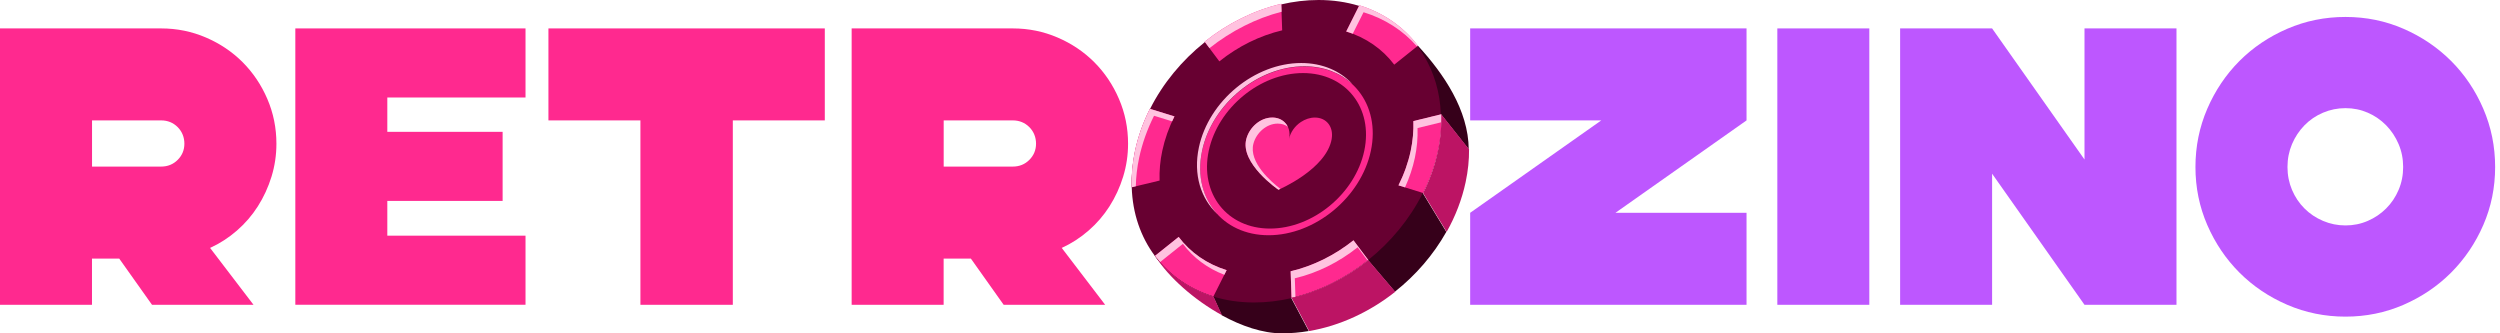
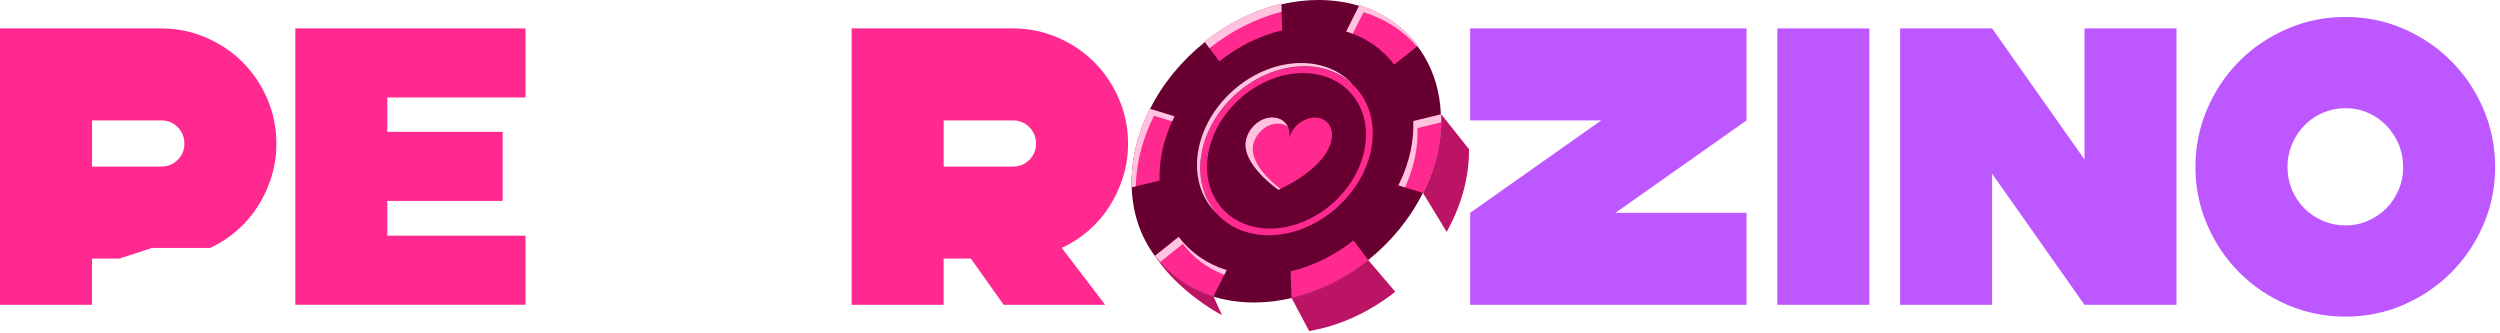
<svg xmlns="http://www.w3.org/2000/svg" width="150" height="20" viewBox="0 0 150 20" fill="none">
-   <path d="M9.667 1.705C10.614 1.705 11.509 1.887 12.355 2.251C13.2 2.614 13.933 3.107 14.558 3.732C15.18 4.357 15.676 5.09 16.04 5.936C16.403 6.781 16.585 7.676 16.585 8.624C16.585 9.304 16.486 9.962 16.29 10.601C16.092 11.24 15.819 11.832 15.472 12.377C15.125 12.923 14.707 13.407 14.216 13.834C13.726 14.261 13.189 14.608 12.605 14.875L15.211 18.288H9.121L7.155 15.517H5.519V18.288H0V1.705H9.667ZM9.667 7.224H5.522V9.995H9.667C10.061 9.995 10.394 9.86 10.661 9.593C10.928 9.326 11.063 9.001 11.063 8.621C11.063 8.241 10.928 7.894 10.661 7.627C10.391 7.359 10.061 7.224 9.667 7.224Z" fill="#FF298F" />
+   <path d="M9.667 1.705C10.614 1.705 11.509 1.887 12.355 2.251C13.2 2.614 13.933 3.107 14.558 3.732C15.18 4.357 15.676 5.09 16.04 5.936C16.403 6.781 16.585 7.676 16.585 8.624C16.585 9.304 16.486 9.962 16.29 10.601C16.092 11.24 15.819 11.832 15.472 12.377C15.125 12.923 14.707 13.407 14.216 13.834C13.726 14.261 13.189 14.608 12.605 14.875H9.121L7.155 15.517H5.519V18.288H0V1.705H9.667ZM9.667 7.224H5.522V9.995H9.667C10.061 9.995 10.394 9.86 10.661 9.593C10.928 9.326 11.063 9.001 11.063 8.621C11.063 8.241 10.928 7.894 10.661 7.627C10.391 7.359 10.061 7.224 9.667 7.224Z" fill="#FF298F" />
  <path d="M17.72 18.288V1.705H31.531V5.85H23.239V7.91H30.157V12.055H23.239V14.14H31.531V18.285H17.72V18.288Z" fill="#FF298F" />
-   <path d="M49.488 1.705V7.224H43.969V18.288H38.425V7.224H32.906V1.705H49.488Z" fill="#FF298F" />
  <path d="M60.766 1.705C61.713 1.705 62.608 1.887 63.454 2.251C64.299 2.614 65.032 3.107 65.657 3.732C66.279 4.357 66.775 5.09 67.138 5.936C67.502 6.781 67.684 7.676 67.684 8.624C67.684 9.304 67.585 9.962 67.389 10.601C67.191 11.24 66.918 11.832 66.571 12.377C66.224 12.923 65.806 13.407 65.315 13.834C64.825 14.261 64.288 14.608 63.704 14.875L66.31 18.288H60.22L58.254 15.517H56.618V18.288H51.099V1.705H60.766ZM60.766 7.224H56.621V9.995H60.766C61.16 9.995 61.493 9.86 61.76 9.593C62.027 9.326 62.162 9.001 62.162 8.621C62.162 8.241 62.027 7.894 61.76 7.627C61.49 7.359 61.16 7.224 60.766 7.224Z" fill="#FF298F" />
  <path d="M88.21 1.705H104.792V7.224L96.927 12.768H104.792V18.288H88.21V12.768L96.076 7.224H88.21V1.705Z" fill="#BD57FF" />
  <path d="M106.64 1.705H112.159V18.288H106.64V1.705Z" fill="#BD57FF" />
  <path d="M114.007 18.288V1.705H119.526L125.07 9.571V1.705H130.589V18.288H125.07L119.526 10.422V18.288H114.007Z" fill="#BD57FF" />
  <path d="M140.73 18.998C139.499 18.998 138.334 18.761 137.235 18.288C136.136 17.814 135.18 17.169 134.368 16.357C133.556 15.545 132.911 14.592 132.437 13.501C131.964 12.41 131.727 11.251 131.727 10.02C131.727 8.789 131.964 7.624 132.437 6.525C132.911 5.429 133.556 4.473 134.368 3.658C135.18 2.846 136.136 2.201 137.235 1.727C138.331 1.254 139.496 1.017 140.73 1.017C141.964 1.017 143.123 1.254 144.211 1.727C145.302 2.201 146.252 2.846 147.067 3.658C147.879 4.47 148.524 5.426 148.998 6.525C149.471 7.624 149.708 8.786 149.708 10.02C149.708 11.254 149.471 12.413 148.998 13.501C148.524 14.592 147.879 15.542 147.067 16.357C146.255 17.169 145.302 17.814 144.211 18.288C143.12 18.761 141.961 18.998 140.73 18.998ZM140.73 13.526C141.204 13.526 141.65 13.435 142.068 13.253C142.487 13.071 142.853 12.824 143.17 12.507C143.487 12.19 143.735 11.821 143.916 11.394C144.098 10.967 144.189 10.51 144.189 10.02C144.189 9.53 144.098 9.073 143.916 8.646C143.735 8.219 143.487 7.844 143.17 7.519C142.853 7.197 142.487 6.944 142.068 6.762C141.65 6.58 141.204 6.489 140.73 6.489C140.256 6.489 139.807 6.58 139.38 6.762C138.953 6.944 138.582 7.197 138.268 7.519C137.951 7.844 137.703 8.219 137.521 8.646C137.34 9.073 137.249 9.53 137.249 10.02C137.249 10.51 137.34 10.967 137.521 11.394C137.703 11.821 137.951 12.193 138.268 12.507C138.584 12.824 138.953 13.071 139.38 13.253C139.807 13.435 140.256 13.526 140.73 13.526Z" fill="#BD57FF" />
-   <path d="M85.367 11.584L86.78 13.911C86.006 15.288 84.943 16.516 83.695 17.502L82.082 15.61L82.073 15.602C80.694 16.703 79.104 17.488 77.471 17.871L77.48 17.888L78.526 19.862C77.992 19.953 77.455 20 76.915 20C75.764 20 74.491 19.565 73.304 18.915L72.792 17.788C71.974 17.535 71.236 17.155 70.597 16.67C70.547 16.632 70.495 16.593 70.448 16.555C70.401 16.516 70.355 16.477 70.311 16.439C69.95 16.136 69.625 15.797 69.338 15.425C69.322 15.398 69.305 15.37 69.289 15.346C69.289 15.346 69.468 12.352 69.771 10.925C70.837 5.913 75.764 1.848 80.776 1.848C82.456 1.848 84.918 2.572 85.078 2.746C86.623 4.42 88.107 6.61 88.124 8.959L86.455 6.855V6.871C86.455 6.907 86.455 6.943 86.455 6.981C86.455 7.042 86.455 7.103 86.455 7.161C86.455 7.472 86.439 7.788 86.405 8.105C86.389 8.259 86.367 8.416 86.342 8.576C86.342 8.576 86.342 8.582 86.342 8.584C86.317 8.744 86.287 8.907 86.251 9.069C86.24 9.116 86.229 9.165 86.218 9.212C86.196 9.314 86.171 9.413 86.144 9.512C85.959 10.229 85.695 10.92 85.364 11.584H85.367Z" fill="#36001A" />
  <path d="M86.458 7.161C86.458 7.472 86.441 7.788 86.408 8.105C86.392 8.259 86.37 8.416 86.345 8.576C86.345 8.576 86.345 8.582 86.345 8.584C86.32 8.744 86.29 8.907 86.254 9.069C86.243 9.116 86.232 9.166 86.221 9.212C86.199 9.314 86.174 9.413 86.147 9.513C85.962 10.229 85.698 10.92 85.367 11.584C84.591 13.137 83.448 14.519 82.082 15.61C80.718 16.701 79.135 17.499 77.48 17.888C76.747 18.058 76.001 18.149 75.249 18.149C74.37 18.149 73.547 18.025 72.792 17.791C71.974 17.538 71.236 17.158 70.597 16.673C70.547 16.634 70.495 16.596 70.448 16.557C70.402 16.519 70.355 16.48 70.311 16.442C69.928 16.114 69.586 15.751 69.286 15.346C68.443 14.214 67.95 12.804 67.904 11.231C67.882 10.54 67.945 9.818 68.105 9.075C68.292 8.196 68.598 7.342 69.002 6.538C69.779 4.993 70.919 3.619 72.28 2.534C73.635 1.451 75.21 0.655 76.86 0.267C77.598 0.094 78.353 0 79.11 0C79.975 0 80.784 0.121 81.528 0.347C82.985 0.788 84.186 1.63 85.037 2.757C85.177 2.939 85.306 3.129 85.425 3.327C86.042 4.343 86.403 5.541 86.452 6.858V6.863C86.452 6.904 86.452 6.943 86.455 6.984C86.455 7.045 86.455 7.105 86.455 7.163L86.458 7.161Z" fill="#670031" />
  <path d="M76.114 14.114C73.321 14.114 71.534 11.842 72.126 9.052C72.718 6.262 75.472 3.99 78.264 3.99C81.057 3.99 82.844 6.262 82.252 9.052C81.66 11.842 78.906 14.114 76.114 14.114ZM78.182 4.384C75.609 4.384 73.07 6.477 72.525 9.049C71.98 11.621 73.627 13.714 76.199 13.714C78.771 13.714 81.31 11.621 81.856 9.049C82.404 6.477 80.754 4.384 78.182 4.384Z" fill="#FF298F" />
  <path d="M81.134 5.034C80.418 4.373 79.429 3.976 78.264 3.976C75.472 3.976 72.718 6.248 72.126 9.041C71.803 10.556 72.183 11.919 73.046 12.847C72.049 11.922 71.586 10.47 71.933 8.845C72.525 6.053 75.279 3.781 78.072 3.781C79.347 3.781 80.41 4.254 81.134 5.031V5.034Z" fill="#FFC2DF" />
  <path d="M76.879 0.267V0.228C75.246 0.614 73.654 1.399 72.277 2.503L72.299 2.533L73.161 3.682C74.29 2.778 75.593 2.134 76.931 1.82L76.876 0.267H76.879ZM81.564 0.316L81.547 0.347L80.793 1.85L80.773 1.889C81.952 2.252 82.949 2.941 83.654 3.88L85.056 2.759L85.073 2.745C84.21 1.6 82.996 0.76 81.561 0.319L81.564 0.316ZM70.468 6.984L69.022 6.538L68.992 6.529C68.581 7.347 68.281 8.193 68.099 9.044C67.945 9.774 67.876 10.509 67.901 11.22V11.236L67.923 11.231L69.575 10.834C69.556 10.245 69.608 9.644 69.738 9.044C69.887 8.347 70.132 7.653 70.468 6.984ZM86.477 6.987C86.477 6.948 86.477 6.912 86.477 6.876V6.86L84.805 7.268C84.825 7.857 84.769 8.457 84.643 9.058C84.494 9.757 84.246 10.448 83.91 11.123L85.386 11.58C85.725 10.908 85.987 10.217 86.171 9.52C86.196 9.421 86.221 9.322 86.246 9.22C86.257 9.165 86.268 9.113 86.281 9.06C86.315 8.906 86.345 8.749 86.37 8.595C86.37 8.592 86.37 8.589 86.37 8.587C86.394 8.43 86.416 8.273 86.433 8.116C86.466 7.799 86.483 7.482 86.483 7.171C86.483 7.111 86.483 7.05 86.483 6.992L86.477 6.987ZM70.718 14.216L69.305 15.345L69.297 15.351C69.297 15.351 69.305 15.359 69.308 15.364C69.325 15.386 69.338 15.406 69.355 15.425C69.641 15.797 69.969 16.138 70.327 16.439C70.374 16.477 70.418 16.516 70.465 16.554C70.514 16.593 70.564 16.631 70.614 16.67C71.258 17.155 71.996 17.532 72.806 17.783L73.596 16.21C72.418 15.846 71.423 15.158 70.716 14.216H70.718ZM81.209 14.423C80.079 15.323 78.777 15.968 77.438 16.282L77.493 17.873C79.126 17.491 80.718 16.706 82.095 15.604L81.209 14.425V14.423Z" fill="#FF298F" />
  <path d="M86.477 7.336L85.053 7.683C85.073 8.272 85.017 8.872 84.891 9.473C84.764 10.068 84.566 10.662 84.301 11.241L83.907 11.12C84.246 10.448 84.491 9.754 84.64 9.054C84.767 8.454 84.822 7.851 84.803 7.264L86.474 6.856V6.873C86.474 6.909 86.474 6.944 86.474 6.983C86.474 7.044 86.474 7.104 86.474 7.162C86.474 7.217 86.474 7.275 86.474 7.333L86.477 7.336Z" fill="#FFC2DF" />
-   <path d="M82.095 15.601C82.082 15.611 82.068 15.623 82.054 15.631L81.459 14.838C80.33 15.738 79.027 16.383 77.689 16.697L77.727 17.809C77.65 17.831 77.573 17.848 77.493 17.867L77.438 16.275C78.777 15.961 80.079 15.32 81.209 14.416L82.095 15.595V15.601Z" fill="#FFC2DF" />
  <path d="M73.599 16.206L73.459 16.487C72.451 16.102 71.597 15.466 70.972 14.631L69.606 15.725C69.52 15.628 69.438 15.526 69.358 15.424C69.341 15.405 69.325 15.386 69.311 15.364C69.308 15.358 69.303 15.355 69.3 15.35L69.308 15.345L70.721 14.215C71.429 15.154 72.423 15.846 73.602 16.209L73.599 16.206Z" fill="#FFC2DF" />
  <path d="M70.468 6.984C70.418 7.083 70.371 7.181 70.327 7.28L69.272 6.955L69.242 6.947C68.832 7.765 68.532 8.611 68.35 9.462C68.229 10.034 68.16 10.61 68.149 11.175L67.923 11.231L67.901 11.236V11.22C67.876 10.512 67.942 9.776 68.099 9.044C68.281 8.193 68.581 7.347 68.992 6.529L69.022 6.538L70.468 6.984Z" fill="#FFC2DF" />
  <path d="M85.075 2.742L85.059 2.756L85.02 2.786C84.189 1.83 83.087 1.125 81.814 0.734L81.798 0.764L81.165 2.023C81.038 1.973 80.906 1.93 80.773 1.889L80.793 1.85L81.547 0.347L81.564 0.316C82.999 0.76 84.213 1.599 85.075 2.742Z" fill="#FFC2DF" />
  <path d="M76.896 0.704C75.362 1.1 73.872 1.855 72.569 2.888L72.302 2.53L72.28 2.5C73.66 1.395 75.249 0.61 76.882 0.225V0.263L76.898 0.704H76.896Z" fill="#FFC2DF" />
  <path d="M79.903 8.333C79.584 10.167 76.706 11.385 76.706 11.385C76.706 11.385 74.384 9.804 74.781 8.333C74.973 7.628 75.626 7.053 76.334 7.053C76.637 7.053 76.89 7.157 77.072 7.331C77.317 7.565 77.43 7.926 77.342 8.333C77.43 7.923 77.703 7.554 78.052 7.322C78.306 7.154 78.598 7.053 78.892 7.053C79.6 7.053 80.024 7.625 79.9 8.333H79.903Z" fill="#FF298F" />
  <path d="M76.821 11.332C76.747 11.368 76.706 11.385 76.706 11.385C76.706 11.385 74.381 9.804 74.781 8.333C74.973 7.625 75.626 7.053 76.334 7.053C76.637 7.053 76.89 7.157 77.072 7.331C77.154 7.411 77.223 7.504 77.273 7.609C77.111 7.485 76.904 7.416 76.662 7.416C76.001 7.416 75.386 7.953 75.207 8.614C74.902 9.741 76.304 10.936 76.821 11.332Z" fill="#FFC2DF" />
  <path d="M83.718 17.504C82.197 18.705 80.407 19.548 78.548 19.862L77.493 17.873C79.126 17.491 80.718 16.706 82.095 15.604L83.718 17.507V17.504Z" fill="#BC1464" />
  <path d="M88.143 8.961C88.149 9.592 88.083 10.25 87.939 10.925C87.716 11.971 87.325 12.976 86.799 13.913L85.386 11.586C85.764 10.831 86.056 10.038 86.24 9.214C86.251 9.168 86.262 9.121 86.273 9.071C86.309 8.909 86.337 8.746 86.364 8.587C86.364 8.584 86.364 8.581 86.364 8.578C86.389 8.421 86.411 8.264 86.427 8.107C86.46 7.791 86.477 7.474 86.477 7.163C86.477 7.102 86.477 7.041 86.477 6.984C86.477 6.945 86.477 6.909 86.477 6.873V6.857L88.146 8.961H88.143Z" fill="#BC1464" />
  <path d="M73.326 18.917C71.633 17.989 70.11 16.615 69.358 15.428C69.644 15.8 69.972 16.141 70.33 16.441C70.377 16.48 70.421 16.518 70.468 16.557C70.517 16.596 70.567 16.634 70.616 16.673C71.255 17.16 71.993 17.54 72.811 17.791L73.324 18.917H73.326Z" fill="#BC1464" />
</svg>